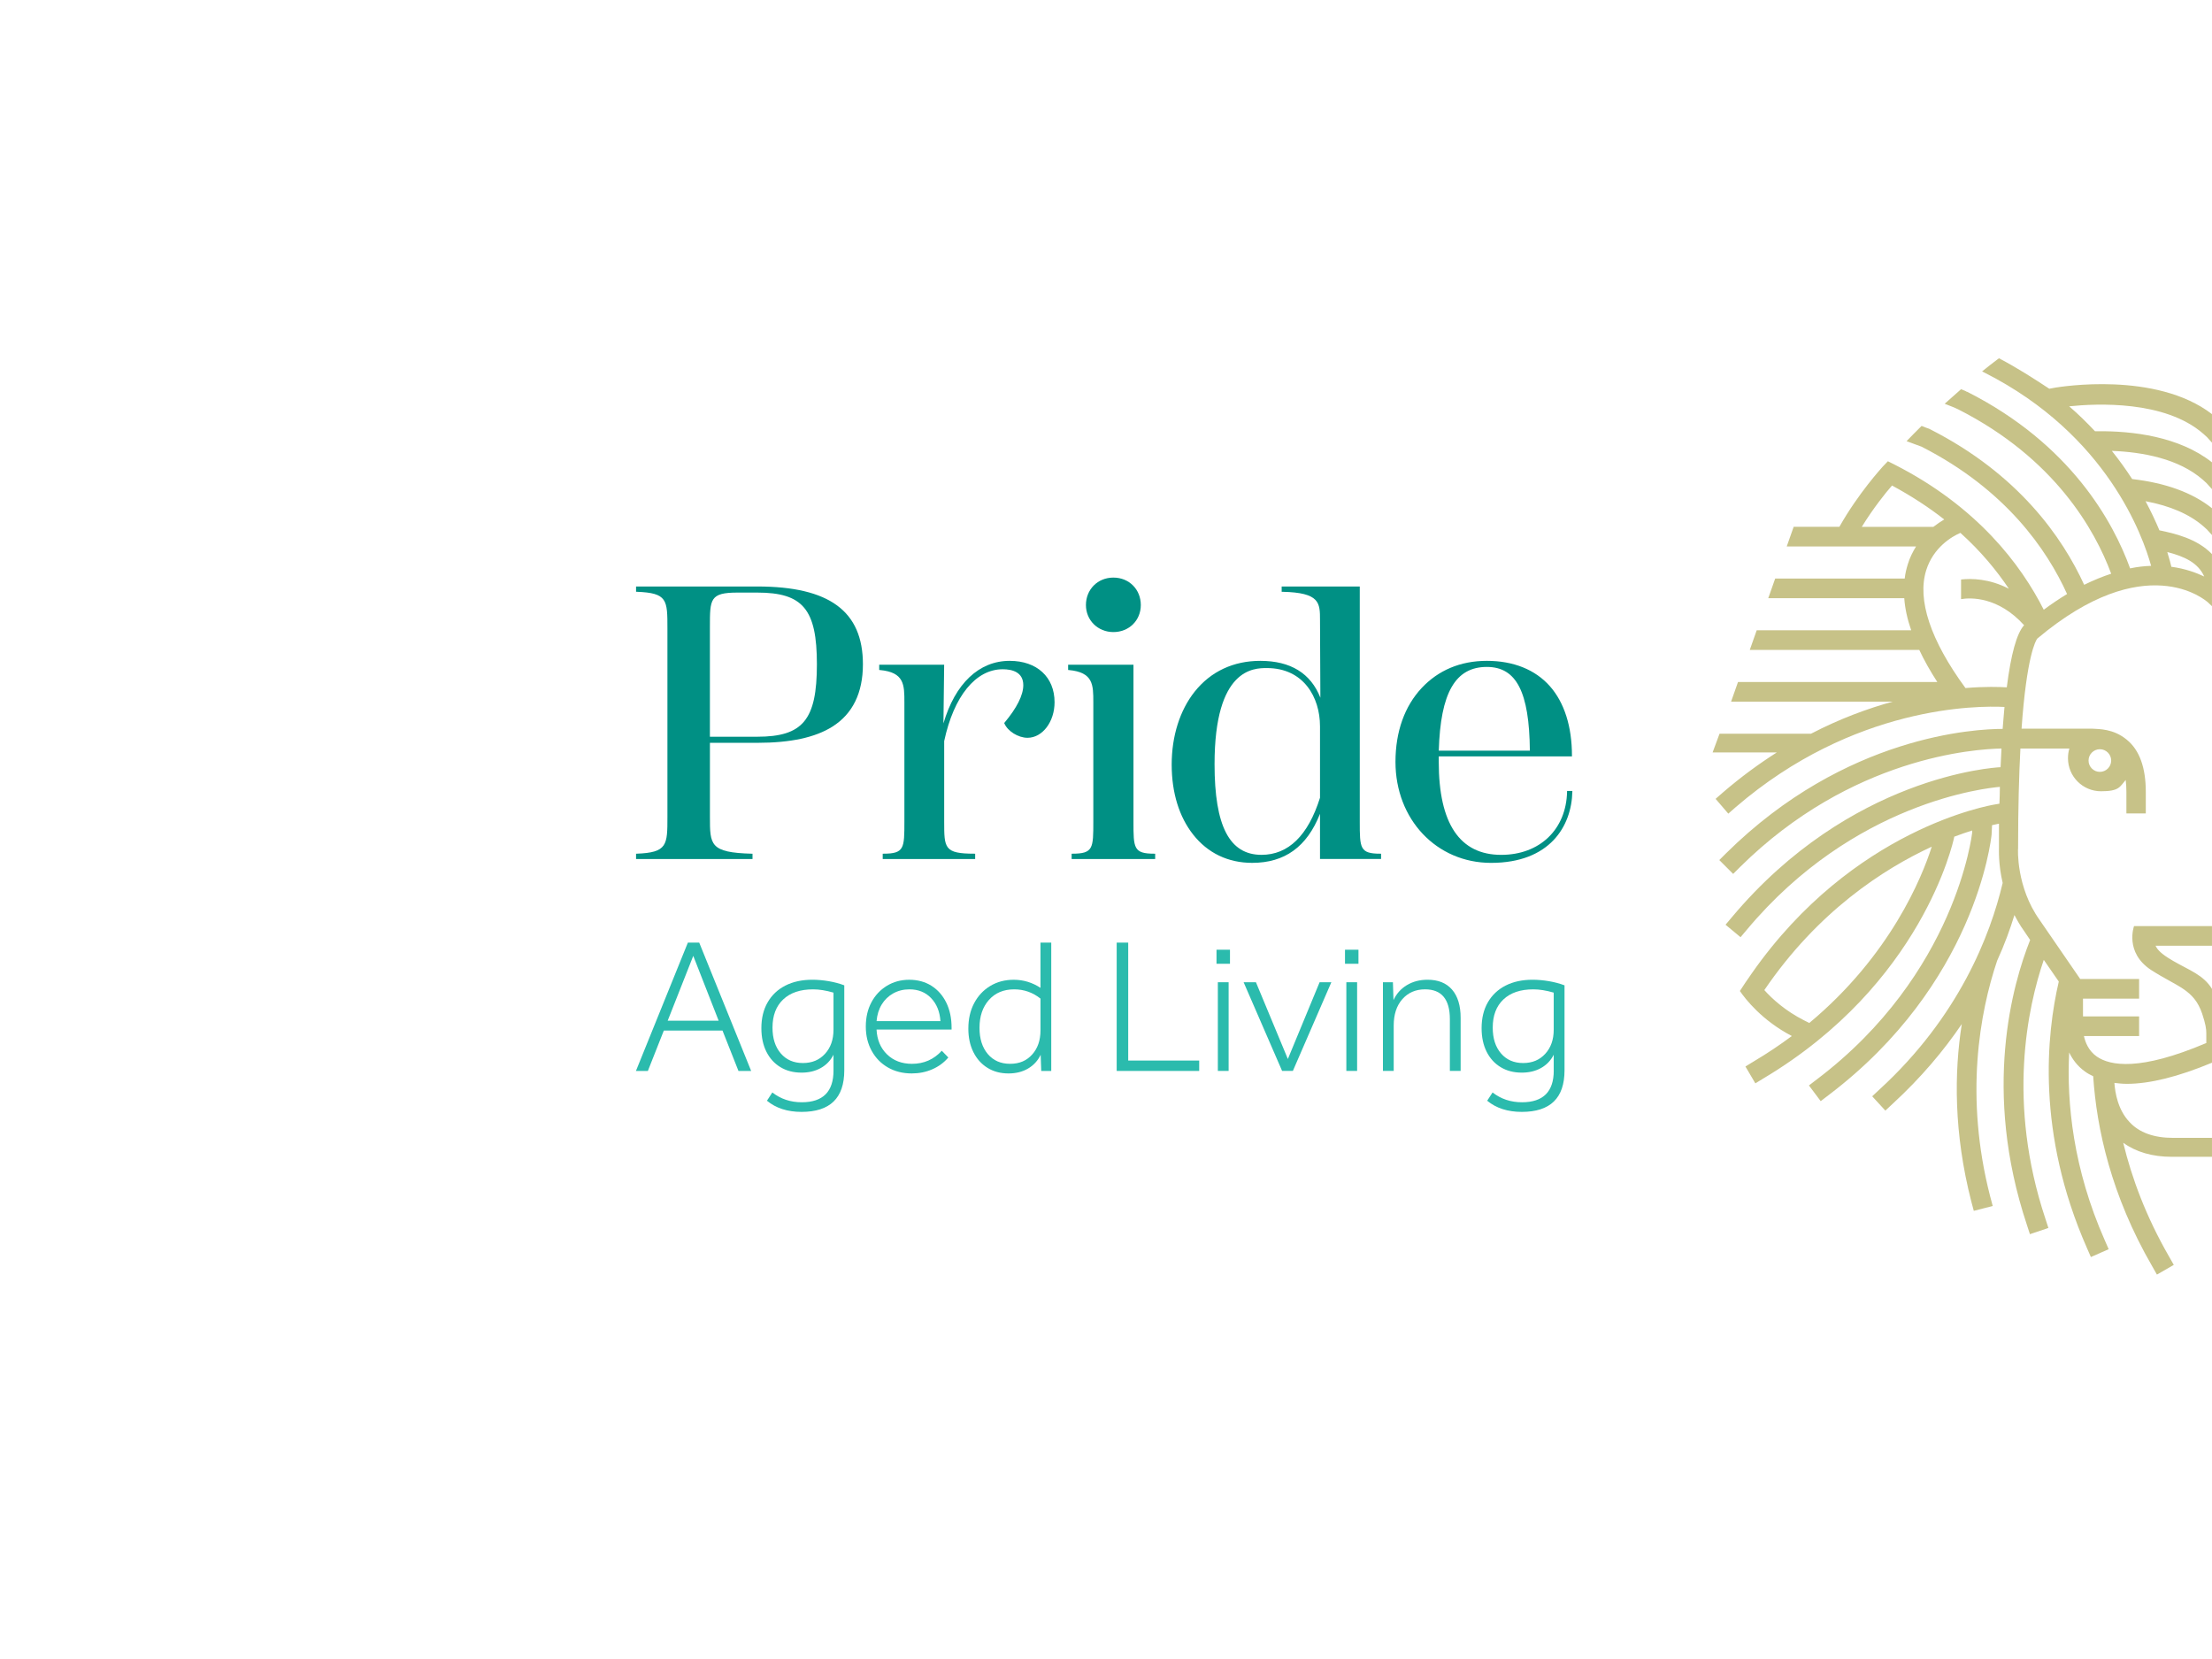
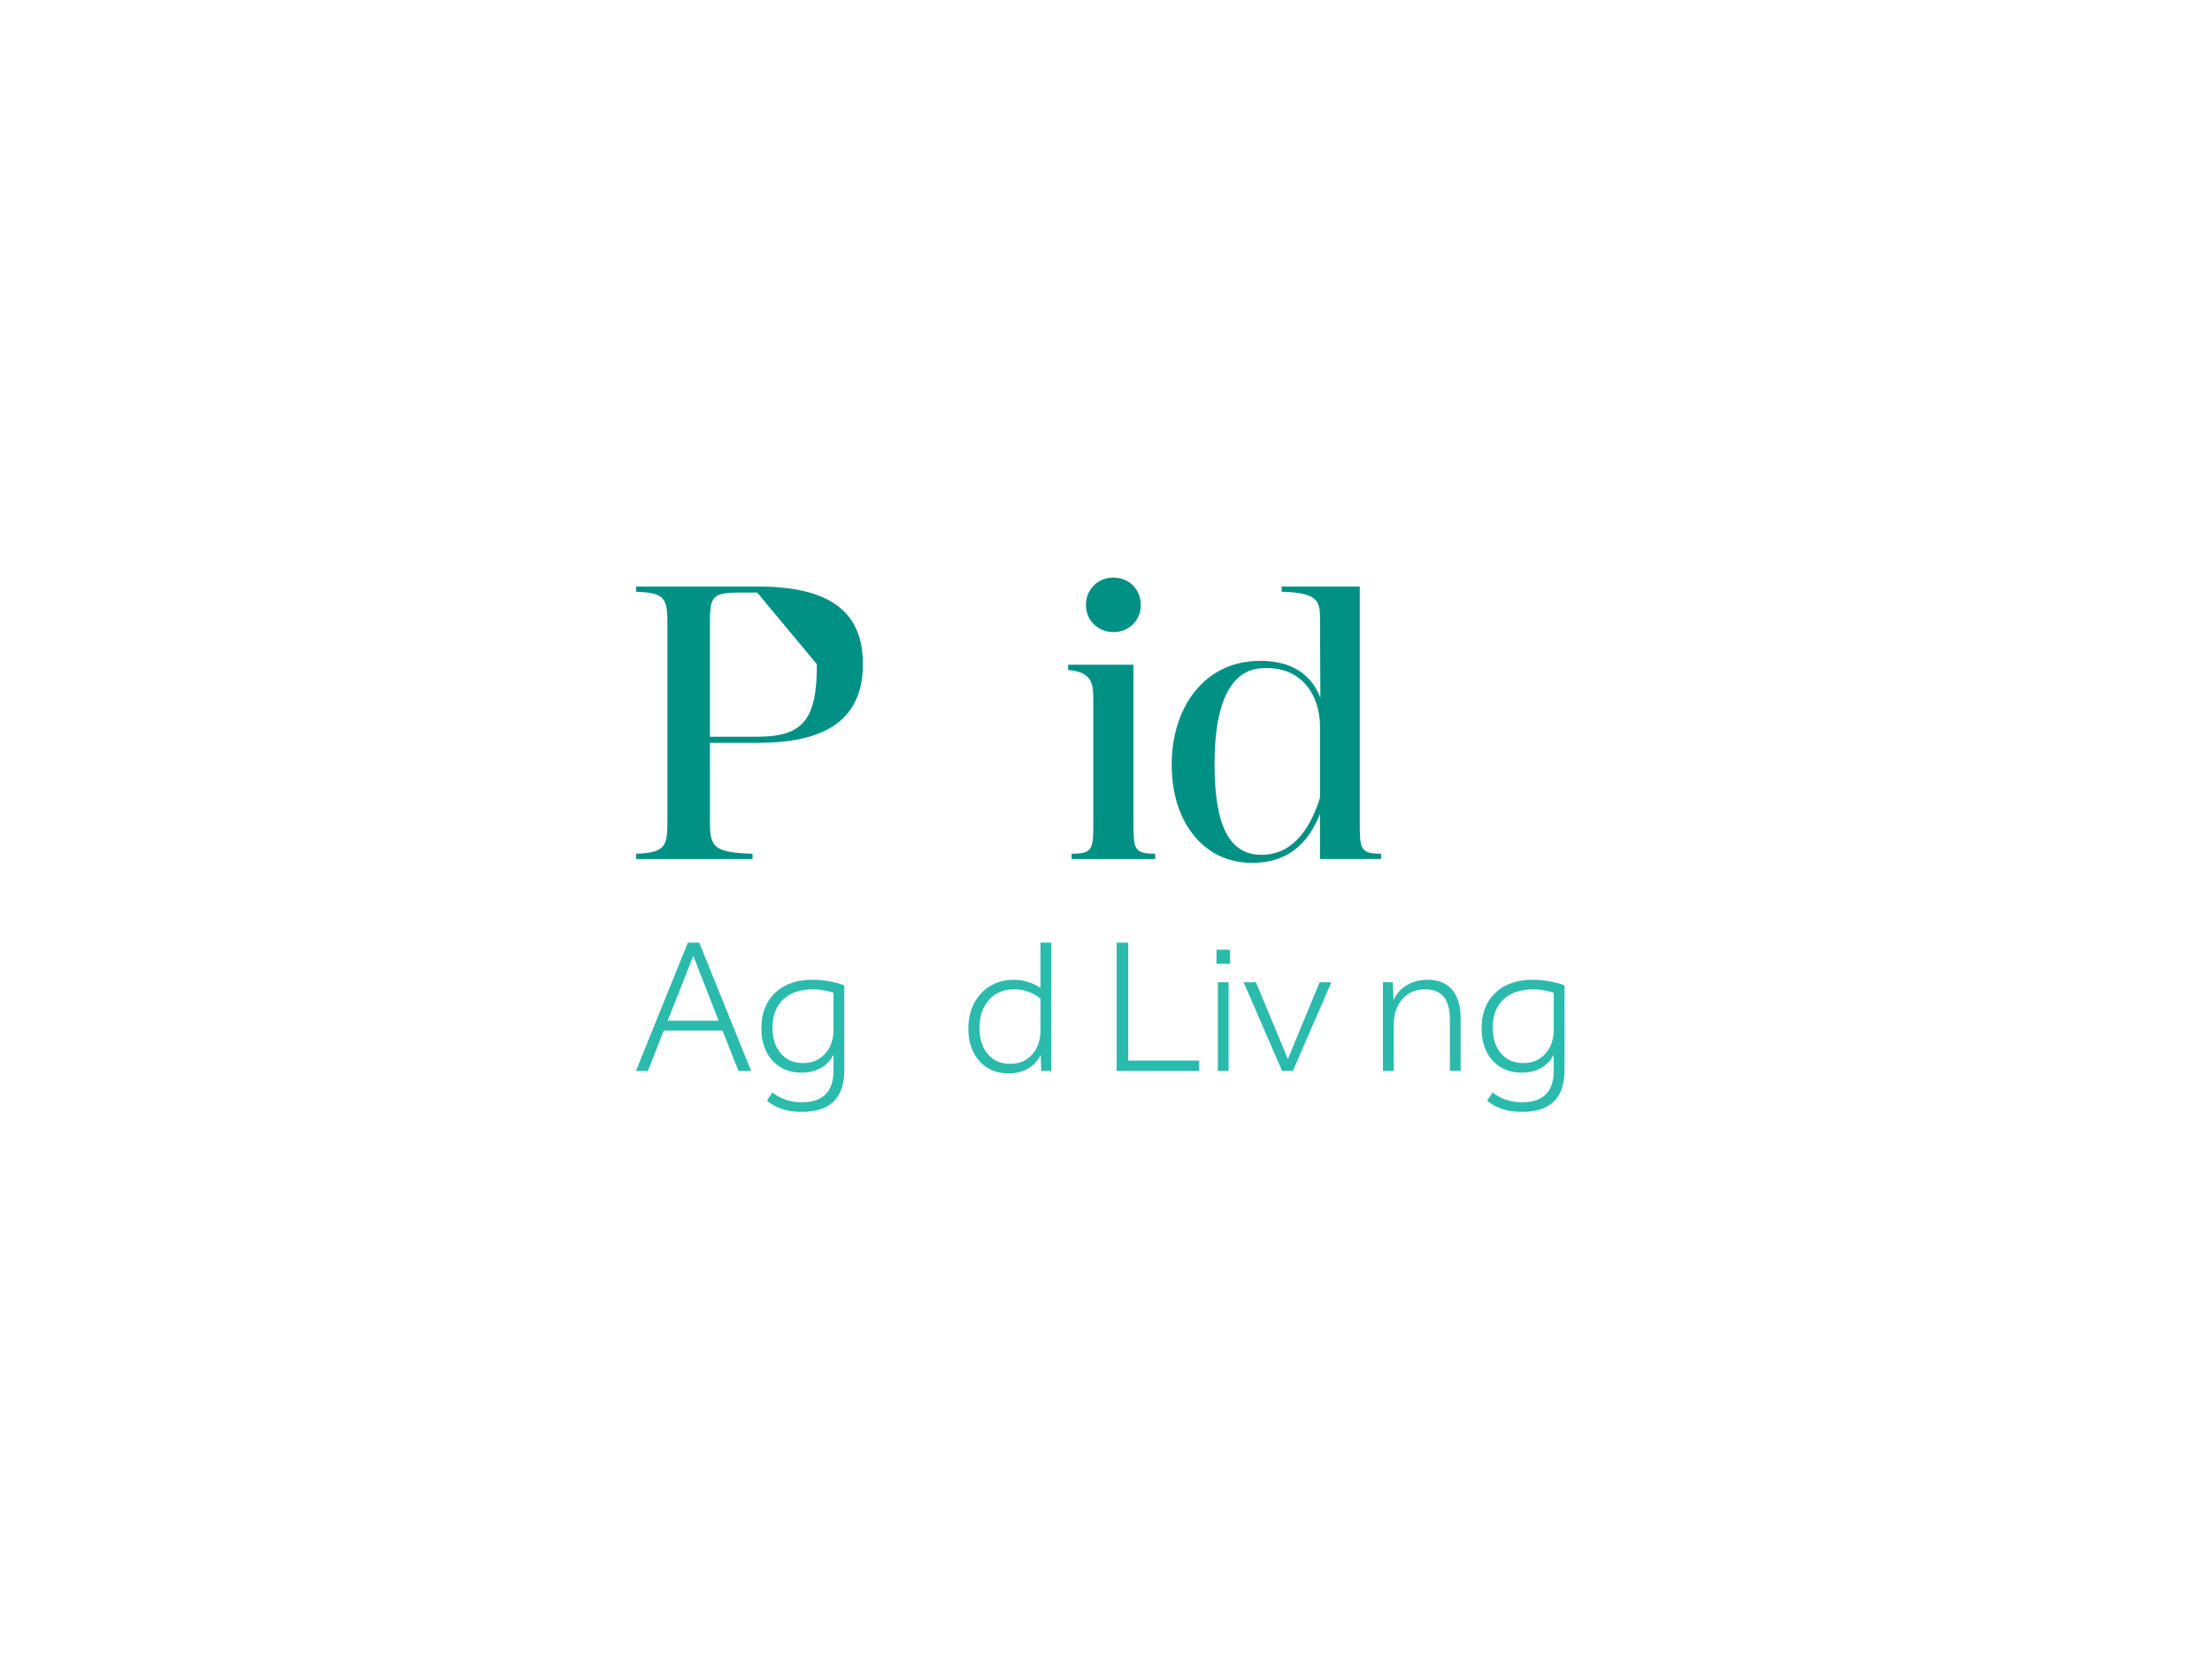
<svg xmlns="http://www.w3.org/2000/svg" id="Layer_1" version="1.1" viewBox="0 0 226.772 170.079">
  <defs>
    <style>
      .st0 {
        fill: #fff;
      }

      .st1 {
        fill: #009084;
      }

      .st2 {
        fill: #c7c288;
      }

      .st3 {
        fill: #2bbbad;
      }
    </style>
  </defs>
  <rect class="st0" y="0" width="226.772" height="170.079" />
  <g>
-     <path class="st1" d="M77.627,60.127h-12.419v.542h.071c3.145.119,3.145.821,3.145,3.779v19.294c0,2.885,0,3.66-3.145,3.778h-.071v.544h11.939v-.542h-.071c-4.295-.119-4.295-.894-4.295-3.779v-7.589h4.85c3.415,0,5.938-.544,7.712-1.664,2.071-1.308,3.122-3.458,3.122-6.389,0-5.44-3.442-7.975-10.832-7.975l-.005.002h0ZM83.748,68.1c0,5.694-1.429,7.429-6.119,7.429h-4.85v-11.28c0-2.827,0-3.498,2.825-3.498h2.025c4.69,0,6.119,1.717,6.119,7.351v-.002h0Z" />
-     <path class="st1" d="M103.508,67.749c-3.136,0-5.587,2.327-6.787,6.41l.073-6.012h-6.659v.539l.068.005c2.514.231,2.514,1.52,2.514,3.301v12.227c0,2.732,0,3.301-2.149,3.301h-.073v.544h9.477v-.544h-.073c-3.102,0-3.102-.569-3.102-3.301v-8.242c.987-4.611,3.23-7.365,6-7.365.962,0,2.11.283,2.11,1.634,0,1.017-.667,2.345-1.929,3.843l-.028.034.018.041c.336.8,1.422,1.474,2.372,1.474,1.529,0,2.773-1.635,2.773-3.646,0-2.578-1.806-4.242-4.599-4.242l-.004-.002h-0Z" />
+     <path class="st1" d="M77.627,60.127h-12.419v.542h.071c3.145.119,3.145.821,3.145,3.779v19.294c0,2.885,0,3.66-3.145,3.778h-.071v.544h11.939v-.542h-.071c-4.295-.119-4.295-.894-4.295-3.779v-7.589h4.85c3.415,0,5.938-.544,7.712-1.664,2.071-1.308,3.122-3.458,3.122-6.389,0-5.44-3.442-7.975-10.832-7.975l-.005.002h0ZM83.748,68.1c0,5.694-1.429,7.429-6.119,7.429h-4.85v-11.28c0-2.827,0-3.498,2.825-3.498h2.025v-.002h0Z" />
    <path class="st1" d="M114.143,64.799c1.603,0,2.812-1.193,2.812-2.773s-1.182-2.812-2.812-2.812-2.814,1.236-2.814,2.812,1.236,2.773,2.814,2.773Z" />
    <path class="st1" d="M118.351,87.52c-2.149,0-2.149-.569-2.149-3.301v-16.072h-6.698v.539l.068.005c2.514.231,2.514,1.52,2.514,3.301v12.227c0,2.732,0,3.301-2.149,3.301h-.073v.544h8.563v-.544h-.075Z" />
    <path class="st1" d="M141.512,87.52c-2.11,0-2.11-.569-2.11-3.301v-24.091h-8.007v.542h.073c3.858.08,3.858,1.143,3.858,2.905l.037,7.952c-.99-2.508-3.061-3.778-6.158-3.778-2.752,0-5.077,1.088-6.721,3.148-1.524,1.909-2.364,4.567-2.364,7.484s.78,5.374,2.199,7.177c1.493,1.899,3.586,2.901,6.053,2.901,3.34,0,5.618-1.646,6.953-5.029v4.633h6.261v-.544h-.073v.002h0ZM135.326,74.452v7.333c-1.225,3.884-3.244,5.852-6,5.852-3.282,0-4.811-2.955-4.811-9.296,0-9.852,4.039-9.852,5.365-9.852,3.762,0,5.445,2.994,5.445,5.961v.002h0Z" />
-     <path class="st1" d="M160.655,81.088v.073c-.085,3.875-2.8,6.478-6.757,6.478-4.245,0-6.398-3.207-6.398-9.534v-.562h13.656v-.073c0-2.983-.782-5.445-2.261-7.12-1.504-1.701-3.739-2.601-6.467-2.601s-4.985.983-6.665,2.768c-1.765,1.877-2.7,4.501-2.7,7.589,0,5.904,4.213,10.355,9.8,10.355,6.03,0,8.258-3.769,8.332-7.298v-.075h-.544l.004-.002h0ZM156.841,76.959h-9.338c.174-5.938,1.696-8.586,4.926-8.586,3.034,0,4.355,2.569,4.412,8.586h0Z" />
    <path class="st3" d="M74.07,105.649h-6.014l-1.637,4.142h-1.223l5.324-13.155h1.164l5.324,13.155h-1.301l-1.637-4.142s0,0,0,0ZM71.072,97.996l-2.622,6.647h5.226l-2.603-6.647h-.002Z" />
    <path class="st3" d="M85.449,109.75v-1.618c-.302.592-.736,1.045-1.301,1.36-.565.316-1.223.473-1.972.473-.828,0-1.552-.187-2.169-.562-.619-.375-1.099-.903-1.44-1.587-.341-.683-.512-1.486-.512-2.405,0-1.026.213-1.909.642-2.652.427-.743,1.031-1.315,1.815-1.716.782-.4,1.707-.601,2.771-.601.539,0,1.097.05,1.676.148.578.098,1.111.24,1.596.425v8.716c0,2.841-1.46,4.259-4.378,4.259-1.447,0-2.629-.382-3.55-1.145l.553-.848c.855.67,1.859,1.006,3.017,1.006,2.169,0,3.253-1.084,3.253-3.253h-.002,0ZM85.449,105.569v-3.806c-.763-.224-1.46-.336-2.091-.336-1.315,0-2.338.345-3.067,1.035s-1.095,1.653-1.095,2.889c0,1.104.283,1.986.848,2.643s1.321.987,2.268.987,1.689-.315,2.268-.946c.578-.631.868-1.452.868-2.466,0,0,0,0-0,0Z" />
-     <path class="st3" d="M88.762,105.235c0-.933.19-1.758.572-2.475.38-.716.91-1.282,1.587-1.696s1.444-.62,2.297-.62,1.627.208,2.277.62c.651.414,1.157.99,1.518,1.726s.542,1.596.542,2.583v.178h-7.692c.053,1.052.411,1.9,1.075,2.544.663.643,1.515.967,2.555.967,1.223,0,2.242-.448,3.058-1.34l.67.69c-.448.526-.996.93-1.646,1.212-.651.283-1.351.423-2.101.423-.921,0-1.735-.204-2.446-.612-.709-.407-1.266-.976-1.666-1.707-.402-.729-.601-1.561-.601-2.494h0v-0ZM90.389,102.986c-.295.487-.469,1.052-.523,1.696h6.547c-.066-.972-.384-1.758-.956-2.357-.572-.597-1.312-.898-2.219-.898-.619,0-1.173.139-1.666.414s-.887.658-1.184,1.143v.002h0Z" />
    <path class="st3" d="M99.274,105.452c0-.987.197-1.854.592-2.603.395-.75.944-1.339,1.646-1.765.704-.427,1.509-.64,2.416-.64.987,0,1.9.276,2.741.828v-4.635h1.104v13.155h-1.026l-.059-1.657c-.29.604-.72,1.075-1.292,1.41-.572.336-1.239.503-2.002.503-.828,0-1.552-.194-2.169-.581-.619-.388-1.099-.926-1.44-1.618-.341-.69-.512-1.49-.512-2.396v-.002 0h0ZM100.417,105.372c0,1.118.283,2.011.848,2.683.565.67,1.328,1.006,2.288,1.006s1.687-.315,2.258-.948c.572-.631.859-1.46.859-2.485v-3.253c-.789-.631-1.689-.948-2.702-.948-1.079,0-1.94.363-2.583,1.084-.643.724-.967,1.676-.967,2.86h0Z" />
    <path class="st3" d="M114.479,96.636h1.184v12.09h7.278v1.065h-8.46v-13.155h-.002Z" />
    <path class="st3" d="M124.715,97.365h1.381v1.44h-1.381v-1.44ZM124.853,100.698h1.104v9.091h-1.104v-9.091Z" />
    <path class="st3" d="M135.285,100.698h1.204l-3.945,9.091h-1.104l-3.945-9.091h1.262l3.273,7.87,3.255-7.87h-0Z" />
-     <path class="st3" d="M137.888,97.365h1.381v1.44h-1.381v-1.44ZM138.026,100.698h1.104v9.091h-1.104v-9.091Z" />
    <path class="st3" d="M141.774,100.698h1.026l.059,1.835c.302-.658.759-1.17,1.371-1.538.612-.368,1.317-.553,2.121-.553,1.091,0,1.929.338,2.514,1.015s.878,1.641.878,2.889v5.443h-1.104v-5.305c0-2.037-.848-3.058-2.544-3.058-.96,0-1.735.336-2.327,1.006s-.887,1.571-.887,2.702v4.654h-1.104v-9.091h-.002,0Z" />
    <path class="st3" d="M159.286,109.75v-1.618c-.302.592-.736,1.045-1.301,1.36-.565.316-1.223.473-1.972.473-.828,0-1.552-.187-2.169-.562-.619-.375-1.099-.903-1.44-1.587-.341-.683-.512-1.486-.512-2.405,0-1.026.213-1.909.64-2.652s1.033-1.315,1.815-1.716,1.707-.601,2.772-.601c.539,0,1.099.05,1.676.148s1.111.24,1.598.425v8.716c0,2.841-1.46,4.259-4.378,4.259-1.447,0-2.631-.382-3.55-1.145l.553-.848c.853.67,1.859,1.006,3.017,1.006,2.169,0,3.255-1.084,3.255-3.253h-.004,0ZM159.286,105.569v-3.806c-.763-.224-1.46-.336-2.091-.336-1.315,0-2.338.345-3.067,1.035-.731.69-1.095,1.653-1.095,2.889,0,1.104.283,1.986.848,2.643s1.321.987,2.268.987,1.689-.315,2.268-.946c.578-.631.868-1.452.868-2.466,0,0-0,0-0,0Z" />
  </g>
-   <path class="st2" d="M217.667,117.151c1.302.947,2.983,1.444,4.995,1.444h4.109v-1.942h-3.991c-1.965,0-3.48-.544-4.474-1.633-1.184-1.255-1.468-2.983-1.539-4.001.403.047.829.095,1.278.095,2.343,0,5.248-.72,8.726-2.167v-7.563c-.873-1.443-2.366-1.931-3.968-2.864-.829-.473-1.468-.947-1.728-1.397-.024-.071-.071-.118-.095-.166h5.79v-2.012h-7.992s-.994,2.699,1.752,4.498c2.675,1.728,4.38,1.965,5.232,4.474.355,1.065.426,1.586.426,1.989v1.042h-.047c-6.747,2.865-9.801,2.32-11.174,1.373-.852-.592-1.184-1.468-1.326-2.107h5.658v-2.012h-5.753v-1.823h5.753v-2.012h-6.037l-4.167-6.061c-2.415-3.385-2.225-7.315-2.202-7.339v-.071c0-4.119.095-7.457.237-10.156h5.019c-.095.308-.142.639-.142.994,0,1.87,1.515,3.385,3.385,3.385s1.918-.45,2.533-1.16c.047.379.071.805.071,1.231v2.202h1.989v-2.202c0-2.486-.639-4.285-1.941-5.35-1.397-1.16-2.912-1.089-3.504-1.136h-7.292c.521-7.41,1.444-9.02,1.61-9.233,11.056-9.304,17.235-3.954,17.495-3.717l.416.389v-5.337c-1.54-1.603-3.86-2.12-5.388-2.439-.379-.9-.852-1.917-1.42-2.983,2.509.473,4.497,1.325,5.941,2.58.25.208.481.435.687.687l.18.2v-2.749c-2.006-1.599-4.752-2.595-8.182-2.99-.616-.947-1.302-1.918-2.083-2.888,3.172.118,6.865.805,9.328,2.959.26.213.497.45.71.71l.227.252v-2.749c-3.353-2.647-8.142-3.231-11.804-3.186h-.189c-.805-.852-1.681-1.728-2.651-2.557h.024c2.746-.284,9.777-.639,13.731,2.817.26.213.497.45.71.71l.18.2v-2.924c-5.764-4.428-15.584-2.789-16.041-2.721l-.639.118c-1.586-1.042-3.267-2.131-5.161-3.125-.592.45-1.184.9-1.728,1.349l.284.142c12.571,6.368,16.217,16.808,17.045,19.791-.686.024-1.397.095-2.154.26-1.728-4.758-6.084-12.737-16.714-18.111h-.047c-.024-.047-.237-.118-.568-.26-.592.521-1.136,1.018-1.681,1.492.758.284,1.302.521,1.42.592,9.872,5.019,13.991,12.358,15.649,16.832-.876.284-1.799.663-2.77,1.136-2.225-4.853-6.723-11.34-15.814-15.956l-.095-.047c-.047,0-.331-.118-.758-.284-.592.592-1.113,1.113-1.539,1.562.805.284,1.373.521,1.539.568,8.641,4.403,12.855,10.559,14.915,15.104-.781.473-1.562.994-2.391,1.61-2.32-4.593-6.794-10.559-15.317-14.891l-.663-.331-.521.544c-.095.118-2.486,2.699-4.451,6.179h-4.687l-.71,2.012h13.257c-.331.544-.639,1.136-.852,1.847-.142.473-.26.947-.308,1.444h-13.281l-.71,2.012h13.944c.071,1.042.308,2.131.71,3.291h-15.838l-.71,2.012h17.377c.497,1.065,1.113,2.154,1.847,3.291h-20.431l-.71,2.012h16.572c-2.58.71-5.421,1.752-8.381,3.291h-9.375l-.71,1.918h6.581c-1.823,1.16-3.67,2.509-5.516,4.096l-.758.663,1.302,1.515.758-.663c12.121-10.44,24.834-10.416,27.556-10.274-.071.71-.118,1.444-.189,2.249-2.723,0-16.098.639-28.338,12.737l-.71.71,1.42,1.42.71-.71c11.411-11.293,24.124-12.097,26.799-12.145-.024.616-.071,1.255-.095,1.918h-.047c-.616.024-15.388.923-27.509,15.388l-.639.758,1.539,1.278.639-.758c10.985-13.139,24.597-14.536,25.947-14.654,0,.568-.024,1.136-.047,1.728l-.426.071c-.592.095-14.583,2.486-24.952,17.306-.237.331-.45.663-.686.994l-.544.829c.568.829,2.249,3.007,5.327,4.616-1.207.9-2.509,1.776-3.906,2.604l-.852.521,1.018,1.728.852-.521c16.193-9.659,19.413-24.124,19.531-24.716v-.047c.686-.26,1.302-.473,1.847-.639v.213c-.024.142-1.633,14.489-15.933,25.308l-.805.616,1.207,1.61.805-.616c15.033-11.387,16.643-26.089,16.714-26.704l.047-.971c.403-.095.616-.142.639-.142h.071v2.415c0,.26-.071,1.728.379,3.646-1.255,5.327-4.474,13.707-12.642,21.188l-.734.686,1.349,1.468.734-.686c2.936-2.699,5.256-5.469,7.102-8.191-.781,4.971-.829,11.15.971,18.182l.26.971,1.941-.497-.26-.971c-2.651-10.274-1.065-18.892.71-24.171.758-1.657,1.326-3.22,1.776-4.687.284.545.592,1.089.971,1.61l.639.947c-1.799,4.522-4.924,15.435-.331,29.214l.308.947,1.894-.639-.308-.947c-3.954-11.884-1.823-21.662-.166-26.538l1.539,2.225c-1.255,5.398-2.32,15.506,2.888,27.32l.403.923,1.823-.805-.403-.923c-3.243-7.339-3.906-14.062-3.646-19.247.331.686.829,1.397,1.633,1.965.26.189.521.331.829.473.355,5.398,1.847,12.216,6.037,19.46l.497.876,1.728-.994-.497-.876c-2.344-4.072-3.812-8.025-4.687-11.648ZM215.276,76.811c.639,0,1.16.521,1.16,1.16s-.521,1.16-1.16,1.16-1.16-.521-1.16-1.16.521-1.16,1.16-1.16ZM225.976,59.103c-.852-.403-1.965-.805-3.338-.994l-.024.024c-.071-.308-.213-.852-.426-1.539,1.752.45,3.149,1.089,3.788,2.509ZM185.47,104.888v-.024l-.521-.26c-1.918-.971-3.267-2.202-4.072-3.101,5.492-8.073,12.239-12.429,17.164-14.701-.994,3.125-4.238,11.15-12.571,18.087ZM190.868,54.013c1.184-1.918,2.415-3.456,3.101-4.238h0c2.012,1.089,3.788,2.249,5.35,3.48-.355.213-.71.45-1.113.758h-7.339ZM205.735,70.466c-.758-.047-2.225-.095-4.238.071-3.575-4.877-4.971-9.043-4.025-12.074.734-2.344,2.628-3.456,3.504-3.835,2.107,1.894,3.717,3.859,4.971,5.729-2.012-1.042-3.835-1.065-4.901-.947v2.012c.994-.166,3.812-.26,6.463,2.675-.758.829-1.349,2.983-1.776,6.368Z" />
</svg>